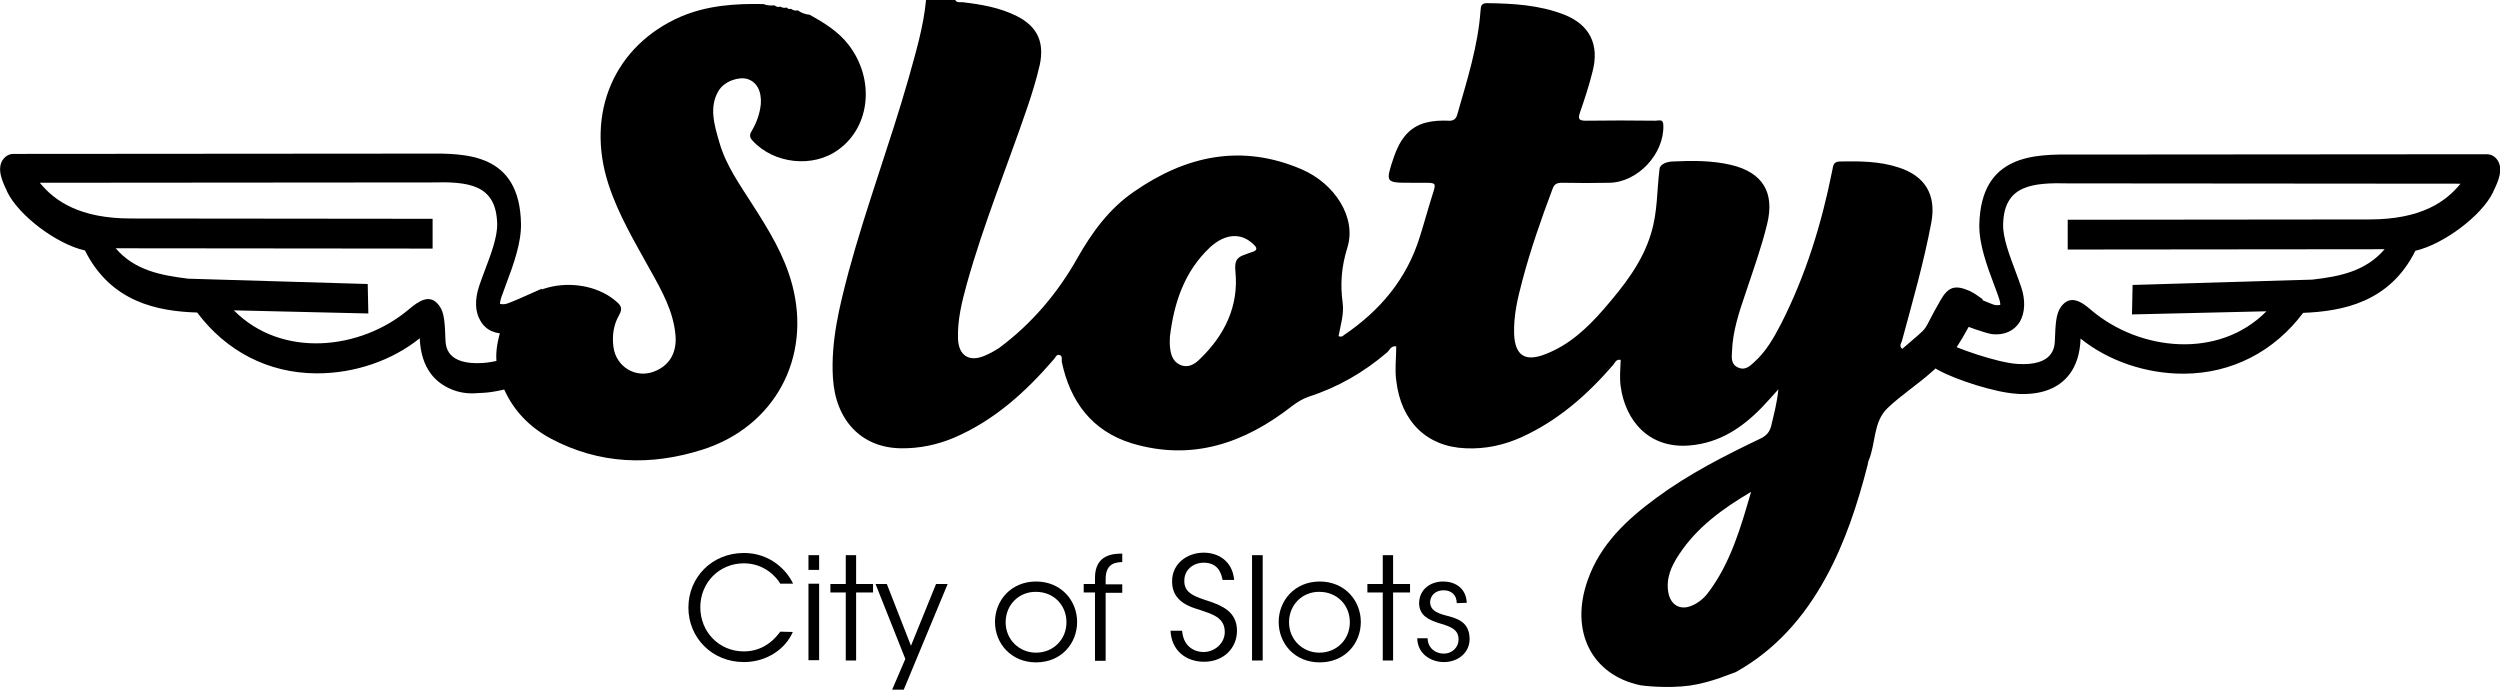
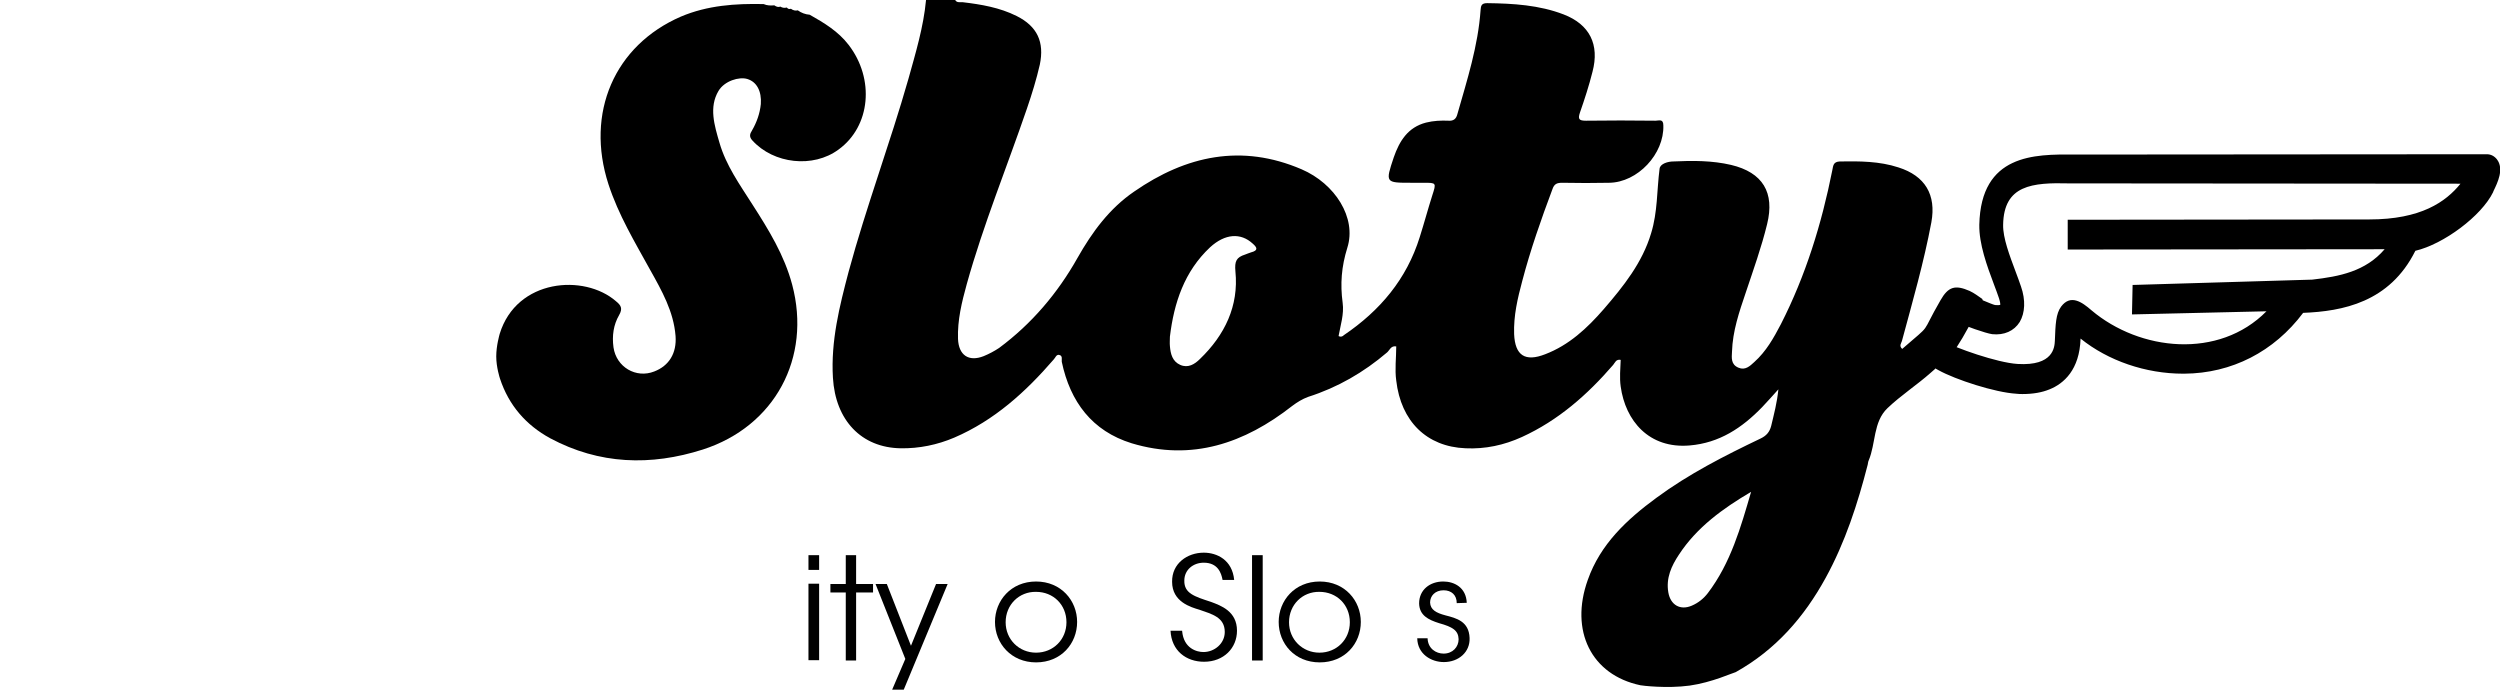
<svg xmlns="http://www.w3.org/2000/svg" version="1.1" id="Layer_1" x="0px" y="0px" viewBox="0 0 797.5 220" style="enable-background:new 0 0 797.5 220;" xml:space="preserve">
  <g>
-     <path d="M252.9,201.6c-2.2,5.2-8.1,9.6-15.6,9.6c-10.1,0-17.7-7.7-17.7-17.4c0-9.6,7.5-17.4,17.7-17.4c8.4,0,13.7,5.5,15.7,9.8   h-4.1c-1.1-2-5-6.5-11.6-6.5c-7.9,0-13.9,6.2-13.9,14c0,7.9,6,14.1,13.9,14.1c7.1,0,10.7-5.1,11.6-6.3L252.9,201.6L252.9,201.6z" />
    <path d="M257.9,177.1h3.4v4.7h-3.4V177.1z M257.9,186.2h3.4v24.4h-3.4V186.2z" />
    <path d="M269.8,189h-4.9v-2.7h4.9v-9.2h3.3v9.2h5.4v2.7h-5.4v21.7h-3.3V189z" />
    <path d="M288.8,210.2l-9.5-23.9h3.6l7.7,19.7l8-19.7h3.7l-14,33.7h-3.7L288.8,210.2z" />
    <path d="M317.4,198.4c0-6.8,5.1-12.9,13.1-12.9s13.1,6.1,13.1,12.9c0,6.9-5.1,12.9-13.1,12.9C322.6,211.3,317.4,205.3,317.4,198.4   L317.4,198.4z M320.8,198.5c0,5.5,4.3,9.7,9.7,9.7c5.5,0,9.7-4.2,9.7-9.7c0-5.6-4.2-9.7-9.7-9.7   C325.1,188.7,320.8,192.9,320.8,198.5L320.8,198.5z" />
-     <path d="M349.3,189h-3.6v-2.7h3.6v-2c0-7.5,6-7.7,8.7-7.7v2.7c-1.7,0.1-5.3,0.1-5.3,5.4v1.7h5.3v2.7h-5.3v21.7h-3.4V189z" />
    <path d="M377.1,201.3c0.5,5.6,4.7,6.7,6.8,6.7c3.5,0,6.8-2.7,6.8-6.4c0-4.7-4.1-5.7-8.1-7.1c-2.7-0.8-8.7-2.5-8.7-8.9   c-0.1-5.9,4.9-9.3,10.1-9.3c4.2,0,9.1,2.3,9.7,8.7H390c-0.4-2.2-1.5-5.5-6-5.5c-3.4,0-6.2,2.3-6.2,5.7c-0.1,4.1,3.3,5.1,8.5,6.8   c3.2,1.2,8.3,3,8.3,9.2c0,5.5-4.2,9.9-10.5,9.9c-5.7,0-10.4-3.5-10.7-9.9h3.7V201.3z" />
    <path d="M399.4,177.1h3.4v33.6h-3.4V177.1z" />
    <path d="M407.9,198.4c0-6.8,5.1-12.9,13.1-12.9s13.1,6.1,13.1,12.9c0,6.9-5.1,12.9-13.1,12.9S407.9,205.3,407.9,198.4L407.9,198.4z    M411.2,198.5c0,5.5,4.3,9.7,9.7,9.7c5.5,0,9.7-4.2,9.7-9.7c0-5.6-4.2-9.7-9.7-9.7C415.5,188.7,411.2,192.9,411.2,198.5   L411.2,198.5z" />
-     <path d="M441.1,189h-4.9v-2.7h4.9v-9.2h3.3v9.2h5.4v2.7h-5.4v21.7h-3.3V189z" />
    <path d="M464.7,192.4c0-2.6-1.7-4.1-4.2-4.1c-2.7,0-4.3,1.8-4.3,3.9c0.1,2.3,1.9,3.3,4.9,4.1c3.5,0.9,7.5,1.9,7.7,7.2   c0.2,4.5-3.5,7.7-8.2,7.7c-4,0-8.4-2.5-8.5-7.6h3.3c0.1,3.3,2.7,4.9,5.1,4.9c2.9,0,4.8-2.1,4.8-4.6c-0.1-2.8-1.9-3.9-6.2-5.1   c-3.5-1.1-6.3-2.5-6.4-6.3c0-4.4,3.5-7,7.7-7c3.5,0,7.3,1.9,7.5,6.8L464.7,192.4L464.7,192.4z" />
    <path d="M681.8,92.7l55.9-1.7c9.8-1.2,19.6-3,26.3-13.3l-102.9,0.1v-5.9l94.8-0.1c18.6,0,27-7,32.4-15l-124.9-0.1   c-9.9,0-25.4-2.3-25.7,14.9c-0.1,6,3.6,14,5.8,20.4c2.8,8.1-1.1,13.5-7.8,12.7c-1.8-0.2-8.2-2.5-11.1-3.8v-6.1   c2.4,1.1,10.6,3.9,11.6,4.1c3.2,0.4,4.1-0.9,2.8-4.5c-2.4-7-6.4-15.6-6.2-22.8c0.4-22.1,18-20.6,31.1-20.6l129.4,0   c0.9,0,1.6,0.4,2.1,1c1.7,2.1-0.3,6-1.4,8.3c-3.5,7.2-15.5,16.3-24.5,18c-7.3,15.5-20.8,19.2-35.5,19.6   c-20.2,27.6-55.3,22-71.9,6.4c0.4,5.4,0,14.4-8.8,18c-2.9,1.2-6.4,1.6-10,1.4c-7.2-0.4-19.6-4.8-24.3-7.3v-6.1   c4.4,2.4,17.8,7.2,24.5,7.6c5.6,0.3,13.1-0.6,13.4-9.1c0.2-5,0.3-8,1.6-9.8c1.8-2.4,4-1.8,7.8,1.5c20.5,17.3,47.7,13.2,60.4-3.1   l-45.2,1.1L681.8,92.7z" />
    <path d="M645.2,125.7c-0.6,0-1.3,0-2-0.1c-6.8-0.4-19.4-4.5-24.8-7.5l-0.9-0.5v-10l2.1,1.1c4.2,2.3,17.5,7,24,7.4   c11.5,0.7,11.8-5.4,11.9-7.4c0.2-5.2,0.3-8.6,2-10.9c3-4,6.6-1.5,9.7,1.2c15.4,13,40.6,15.7,55.8,0.3l-42.9,1l0.2-9.4l57.3-1.7   c8.7-1,17-2.6,23.1-9.7l-101.1,0.1v-9.5l96.2-0.1c16.5,0,24.4-5.6,29.1-11.4l-121.6-0.1c-1,0-2.1,0-3.2,0   c-11.8-0.3-20.9,0.5-21.1,13.2c-0.1,4.2,2.1,9.9,4,15c0.6,1.6,1.2,3.2,1.7,4.7c1.5,4.3,1.3,8.4-0.4,11.3c-1.8,2.9-5,4.3-8.8,3.9   c-2.1-0.3-8.6-2.6-11.4-3.9l-0.9-0.4l1.6-9.9l2,0.9c2.4,1.1,8.6,3.8,9.6,4c1.2,0.1,1.6,0,1.7-0.1c0-0.2,0-0.7-0.4-2   c-0.5-1.4-1-2.9-1.6-4.4c-2.3-6.1-4.8-13-4.7-19.1c0.5-22.6,17.7-22.5,30.2-22.4c0.8,0,1.5,0,2.3,0l129.4-0.1   c1.3,0,2.4,0.6,3.2,1.6c2.4,3.1,0.2,7.5-1.1,10.2l-0.1,0.3c-3.7,7.6-15.8,16.6-24.8,18.7c-8.2,16.5-23.3,19.3-35.8,19.8   c-9.3,12.4-22.8,19.3-37.9,19.4c-0.1,0-0.3,0-0.4,0c-11.9,0-23.9-4.1-32.7-11.2c-0.3,10-5.4,14.4-9.9,16.2   C651.4,125.2,648.5,125.7,645.2,125.7z M620.5,115.4c5,2.5,16.8,6.3,22.9,6.7c3.7,0.2,6.9-0.2,9.5-1.3c5.9-2.4,8.4-7.7,7.8-16.2   l-0.3-4l2.6,2.5c8.4,7.9,21.3,12.7,33.7,12.6c14.6-0.1,27.4-6.8,36.2-18.8l0.4-0.6h0.6c22.8-0.7,30.3-10.4,34.3-18.7l0.3-0.7   l0.7-0.1c8.2-1.6,20-10.2,23.4-17.1l0.1-0.3c0.8-1.6,2.4-4.8,1.5-5.9c-0.2-0.2-0.5-0.5-1.1-0.5l-129.4-0.1c-0.8,0-1.5,0-2.3,0   c-12.6-0.1-26.9-0.2-27.3,18.9c-0.1,5.3,2.3,11.8,4.5,17.6c0.6,1.6,1.1,3.1,1.6,4.5c0.5,1.5,1.1,3.8,0.1,5.5s-3,1.7-4.4,1.5   c-1-0.1-6.6-2.1-9.9-3.4v2.4c3.1,1.3,8.2,3.1,9.8,3.3c2.8,0.4,5-0.5,6.2-2.4c1.1-1.9,1.2-4.6,0.1-7.8c-0.5-1.5-1.1-3-1.7-4.6   c-2.1-5.7-4.4-11.5-4.3-16.6c0.3-17.2,14.6-16.9,24.1-16.7c1.1,0,2.1,0,3.1,0l128,0.1l-2,2.9c-4.9,7.3-13.1,15.6-33.5,15.6   l-93.3,0.1v2.3L767,76l-1.9,2.9c-6.9,10.7-16.8,12.7-27.3,13.9h-0.1l-54.6,1.7l-0.1,2.3l47.2-1.2l-2.4,3.1   c-6.6,8.4-16.9,13.7-28.3,14.7c-12.1,1-24.2-3-34-11.4c-4.1-3.5-5.1-2.9-5.9-1.7c-0.9,1.2-1.1,4-1.3,8.7   c-0.4,9.6-8.3,11.2-14.9,10.8c-6.2-0.4-18.5-4.6-23-6.7v2.3H620.5z" />
-     <path d="M115.9,92.7L60,91c-9.8-1.2-19.6-3-26.3-13.3l102.9,0.1v-5.9l-94.8-0.1c-18.6,0-27-7-32.4-15l124.9-0.1   c9.9,0,25.4-2.3,25.7,14.9c0.1,6-3.6,14-5.8,20.4c-2.8,8.1,1.1,13.5,7.8,12.7c1.8-0.2,8.2-2.5,11.1-3.8v-6.1   c-2.4,1.1-10.6,3.9-11.6,4.1c-3.2,0.4-4.1-0.9-2.8-4.5c2.4-7,6.4-15.6,6.2-22.8c-0.4-22.1-18-20.6-31.1-20.6L4.4,51   c-0.9,0-1.6,0.4-2.1,1c-1.7,2.1,0.3,6,1.4,8.3c3.5,7.2,15.5,16.3,24.5,18C35.5,93.8,49,97.5,63.7,97.9c20.2,27.6,55.3,22,71.9,6.4   c-0.4,5.4,0,14.4,8.8,18c2.9,1.2,6.4,1.6,10,1.4c7.2-0.4,19.6-4.8,24.3-7.3v-6.1c-4.4,2.4-17.8,7.2-24.5,7.6   c-5.6,0.3-13.1-0.6-13.4-9.1c-0.2-5-0.3-8-1.6-9.8c-1.8-2.4-4-1.8-7.8,1.5c-20.5,17.3-47.7,13.2-60.4-3.1l45.2,1.1L115.9,92.7z" />
-     <path d="M143.8,124.1c-4.5-1.9-9.5-6.2-9.9-16.2c-8.8,7.1-20.7,11.2-32.7,11.2c-0.1,0-0.3,0-0.4,0c-15.2-0.1-28.6-7-37.9-19.4   c-12.5-0.4-27.5-3.2-35.8-19.8c-9-2-21.1-11.1-24.8-18.7l-0.1-0.3c-1.3-2.7-3.5-7.2-1.1-10.2c0.8-1,1.9-1.6,3.2-1.6L133.7,49   c0.8,0,1.5,0,2.3,0c12.6-0.1,29.8-0.2,30.2,22.4c0.1,6.1-2.4,13-4.7,19.1c-0.6,1.6-1.1,3-1.6,4.4c-0.4,1.3-0.4,1.8-0.4,2   c0.1,0.1,0.6,0.2,1.7,0.1c0.9-0.1,7.2-2.9,9.6-4l2-0.9l1.6,9.9l-0.9,0.4c-2.8,1.3-9.3,3.6-11.4,3.9c-3.8,0.5-7.1-0.9-8.8-3.9   c-1.8-2.9-1.9-6.9-0.4-11.3c0.5-1.5,1.1-3.1,1.7-4.7c1.9-5,4.1-10.7,4-15c-0.3-12.7-9.3-13.5-21.1-13.2c-1.1,0-2.2,0-3.2,0   L12.7,58.3c4.7,5.8,12.7,11.4,29.1,11.4l96.2,0.1v9.5L36.9,79.2c6.1,7.1,14.4,8.6,23.1,9.7l57.3,1.7l0.2,9.4l-42.9-1   c15.2,15.4,40.4,12.7,55.8-0.3c3.2-2.7,6.8-5.2,9.7-1.2c1.7,2.2,1.8,5.7,2,10.9c0.1,2,0.3,8.1,11.9,7.4c6.5-0.4,19.8-5.1,24-7.4   l2.1-1.1v10l-0.9,0.5c-5.4,2.9-18,7.1-24.8,7.5c-0.7,0-1.3,0.1-2,0.1C149.2,125.7,146.3,125.2,143.8,124.1z M177.2,113   c-4.5,2.1-16.8,6.3-23,6.7c-6.6,0.4-14.5-1.2-14.9-10.8c-0.2-4.7-0.3-7.4-1.3-8.7c-0.8-1.1-1.8-1.7-5.9,1.7   c-9.8,8.3-21.9,12.4-34,11.4c-11.4-0.9-21.7-6.3-28.3-14.7l-2.4-3.1l47.2,1.2l-0.1-2.3l-54.6-1.7h-0.1   c-10.4-1.3-20.4-3.3-27.3-13.9l-1.9-2.9L135.1,76v-2.3l-93.3-0.1c-20.4,0-28.7-8.4-33.5-15.6l-2-2.9l128-0.1c1,0,2,0,3.1,0   c9.5-0.2,23.7-0.5,24.1,16.7c0.1,5.1-2.1,10.9-4.3,16.6c-0.6,1.6-1.2,3.1-1.7,4.6c-1.1,3.1-1.1,5.9,0.1,7.8   c1.2,1.9,3.4,2.8,6.2,2.4c1.5-0.2,6.7-2,9.8-3.3v-2.4c-3.3,1.3-8.9,3.2-9.9,3.4c-1.4,0.2-3.4,0.2-4.4-1.5s-0.5-3.9,0.1-5.5   c0.5-1.5,1.1-2.9,1.6-4.5c2.1-5.7,4.6-12.3,4.5-17.6c-0.4-19.1-14.7-19-27.3-18.9c-0.8,0-1.6,0-2.3,0l-129.5,0   c-0.6,0-0.9,0.3-1.1,0.5c-0.9,1.1,0.7,4.3,1.5,5.9l0.1,0.3c3.4,6.9,15.2,15.6,23.4,17.1l0.7,0.1l0.3,0.7c4,8.4,11.4,18,34.3,18.7   h0.6l0.4,0.6c8.8,12,21.6,18.7,36.2,18.8c12.4,0.1,25.3-4.7,33.7-12.6l2.6-2.5l-0.3,4c-0.6,8.5,2,13.8,7.8,16.2   c2.6,1.1,5.8,1.5,9.5,1.3c6.1-0.4,17.9-4.2,22.9-6.7V113H177.2z" />
    <path d="M523.3,218.6c-15.7-3.3-22.6-17.4-16.8-33.6c4-11.4,12.5-19.3,21.9-26.2c10.3-7.6,21.7-13.4,33.2-18.9   c1.9-0.9,2.9-2.1,3.4-4c0.9-3.8,1.9-7.5,2.3-11.7c-1.7,1.9-3.4,3.8-5.2,5.7c-6.4,6.6-13.6,11.4-23.1,12.2c-13,1.1-20.5-7.9-22-18.8   c-0.4-2.8-0.1-5.7,0-8.5c-1.5-0.3-1.8,0.9-2.4,1.6c-8.2,9.5-17.5,17.7-29.1,23c-5.7,2.6-11.7,3.9-18,3.6   c-12.4-0.5-20.6-8.6-22.1-21.6c-0.5-3.6,0-7.2,0-10.9c-1.7-0.3-2.1,1.2-2.9,1.9c-7.5,6.4-15.8,11.2-25.2,14.2   c-1.9,0.7-3.5,1.7-5.1,2.9c-15.2,11.9-32,17.7-51.2,11.9c-12.6-3.9-19.6-13.2-22.3-26c-0.1-0.7,0.4-2-0.9-2.2   c-0.9-0.1-1.1,0.9-1.7,1.5c-8.9,10.3-18.9,19.4-31.7,24.9c-5.4,2.3-11.2,3.5-17.1,3.4c-12.5-0.2-20.8-8.9-21.6-22.5   c-0.7-11.7,2.1-22.8,5-33.8c5.6-20.7,13.2-40.9,19.1-61.6c2.3-8.3,4.8-16.5,5.6-25.1c3.1,0,6.2,0,9.3,0c0.6,1,1.5,0.6,2.4,0.7   c5.9,0.7,11.8,1.7,17.2,4.4c6.6,3.3,8.9,8.3,7.4,15.5c-1.1,4.8-2.5,9.3-4.1,14c-6.4,18.7-13.9,37-19.2,56c-1.6,5.8-3,11.5-2.8,17.5   c0.2,5.2,3.4,7.4,8.2,5.5c1.7-0.7,3.4-1.6,4.9-2.6c10.4-7.7,18.7-17.5,25-28.7c4.7-8.3,10.2-15.8,18.1-21.2   c16.6-11.5,34.3-15.3,53.4-7.1c10.7,4.6,17.6,15.5,14.6,25c-1.9,6.1-2.3,11.6-1.5,17.6c0.5,3.6-0.7,7.2-1.3,10.6   c0.8,0.4,1.3,0.1,1.7-0.3c11.5-7.8,20-17.8,24.2-31.3c1.4-4.4,2.6-8.9,4-13.3c1.3-4,1.3-4-2.7-4c-1.3,0-2.6,0-4,0   c-8.3,0-8.3,0-5.6-8.1c1.8-5.2,4.5-9.6,10.3-11.1c2.4-0.6,4.8-0.7,7.2-0.6c1.5,0.1,2.4-0.5,2.8-2.1c3.1-10.9,6.6-21.7,7.4-33.2   c0.1-1.4,0.3-2.2,2.1-2.2c8.3,0.1,16.6,0.6,24.4,3.6c8.3,3.2,11.5,9.6,9.2,18.3c-1.1,4.4-2.5,8.7-4,13c-0.7,2.1-0.3,2.6,1.9,2.6   c7.4-0.1,14.8-0.1,22.2,0c1.1,0,2.5-0.7,2.5,1.5c0.3,9.1-8.2,18.2-17.3,18.3c-5,0.1-9.9,0.1-14.9,0c-1.7,0-2.6,0.3-3.2,2.1   c-3.6,9.6-7,19.3-9.6,29.2c-1.5,5.6-2.8,11.1-2.6,17c0.3,6.8,3.5,8.9,9.9,6.4c7.6-2.9,13.4-8.3,18.7-14.4   c6.3-7.3,12.3-14.8,15.1-24.2c2.1-6.8,1.8-13.6,2.7-20.6c0.2-1.6,2.7-2.3,4.4-2.3c6.2-0.3,12.4-0.3,18.4,1.1   c10.1,2.4,14,8.8,11.5,18.9c-1.8,7.4-4.4,14.6-6.8,21.8c-2.1,6.2-4.2,12.3-4.4,18.9c-0.1,1.9-0.4,4.1,2.1,5.1   c2.1,0.9,3.6-0.5,5-1.8c3.8-3.4,6.2-7.7,8.5-12.1c7.9-15.5,13-32,16.4-49.1c0.3-1.5,0.3-2.7,2.4-2.8c6.3-0.1,12.6-0.1,18.7,1.9   c8.5,2.7,12.1,8.7,10.5,17.5c-2.4,12.8-6,25.3-9.4,37.9c-0.2,0.7-1,1.5,0.1,2.5c10-8.7,5.5-3.9,12.2-15.5c2.5-4.4,4.7-5,9.3-3   c1.5,0.7,2.8,1.7,4.1,2.6c0,0.7,0,1.3,0,2c-1.1-0.1-1.1,0.9-1.5,1.5c-8.4,15.8-7.8,13.5-15,20c-4.4,3.9-9.5,7.2-13.8,11.3   c-4.6,4.4-3.7,11.3-6,16.7c-0.2,0.4-0.2,0.9-0.3,1.3c-3.2,12.5-7.2,24.8-13.4,36.1c-6.9,12.6-16,23-28.7,30.1   c-0.9,0.2-7.6,3.3-14.7,4.3C531.7,219.7,523.7,218.7,523.3,218.6z M373.2,107.4c0,1-0.1,2,0,3c0.2,2.5,0.8,4.9,3.3,6   s4.6-0.2,6.3-1.9c7.9-7.6,12.4-16.9,11.3-27.9c-0.3-3.3,0.3-4.5,3.1-5.4c0.6-0.2,1.2-0.5,1.9-0.7c2.3-0.6,2-1.5,0.5-2.8   c-3.8-3.5-8.8-3.2-13.6,1.2C377.8,86.6,374.5,96.6,373.2,107.4z M558.6,156.9c-9,5.3-17.3,11.3-23,20c-2.4,3.6-4.2,7.5-3.4,12.1   c0.7,4,3.8,5.8,7.5,4.2c2.1-0.9,3.8-2.3,5.1-4C552.1,179.6,555.3,168.2,558.6,156.9z" />
    <path d="M243.6,1.3c1.1,0.5,2.3,0.5,3.4,0.4c0.6,0.4,1.2,0.7,1.9,0.4c0.7,0.4,1.3,0.5,2.1,0.3c0.3,0.4,0.7,0.6,1.3,0.4   c0.7,0.5,1.4,0.7,2.2,0.5c1.1,0.8,2.4,1.3,3.8,1.4c4.6,2.6,9.1,5.3,12.4,9.6c8.4,10.9,7,26-3.2,33.4c-8.1,6-20.7,4.6-27.5-2.9   c-1.1-1.2-0.8-2.1-0.1-3.2c1.5-2.6,2.5-5.4,2.8-8.4c0.3-4.1-1.3-7.1-4.3-8c-2.6-0.8-7.3,0.6-9.2,3.8c-3.1,5.2-1.3,11,0.3,16.5   c2.1,7.3,6.5,13.4,10.5,19.7c5.2,8.1,10.2,16.2,12.7,25.6c6.2,23.3-5.5,45.2-28.5,52.6c-16.6,5.3-33,4.8-48.7-3.6   c-7.7-4.2-13.2-10.5-16-19c-0.1-0.3-1.2-3.7-1.2-7.1c0-3.4,1-6.8,1.1-7.2c5.4-17.6,27-19.2,37.1-10.4c1.6,1.3,2.2,2.3,1,4.4   c-1.8,3.1-2.3,6.6-1.8,10.3c0.9,6.3,7.2,10,13,7.7c4.7-1.8,7.2-5.8,6.8-11.3c-0.6-7.8-4.4-14.5-8.1-21.1   c-4.9-8.9-10.1-17.5-13.3-27.3C186.7,36,196,14.5,217.2,5.3C225.7,1.7,234.6,1.1,243.6,1.3z" />
  </g>
</svg>